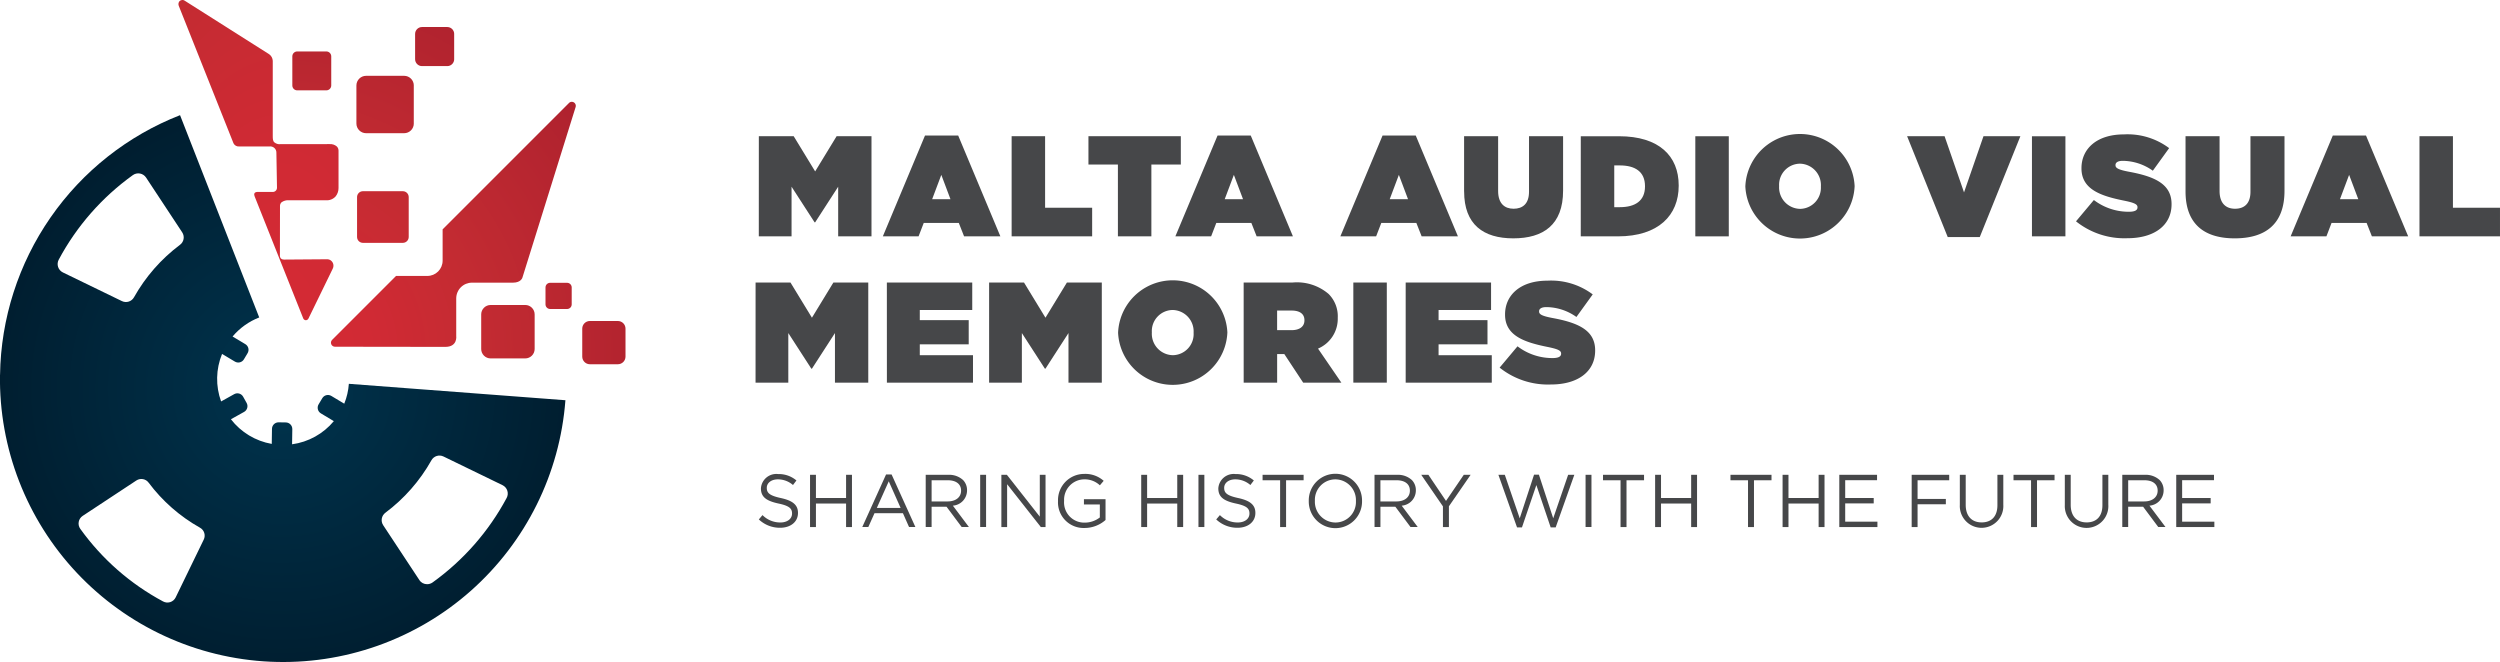
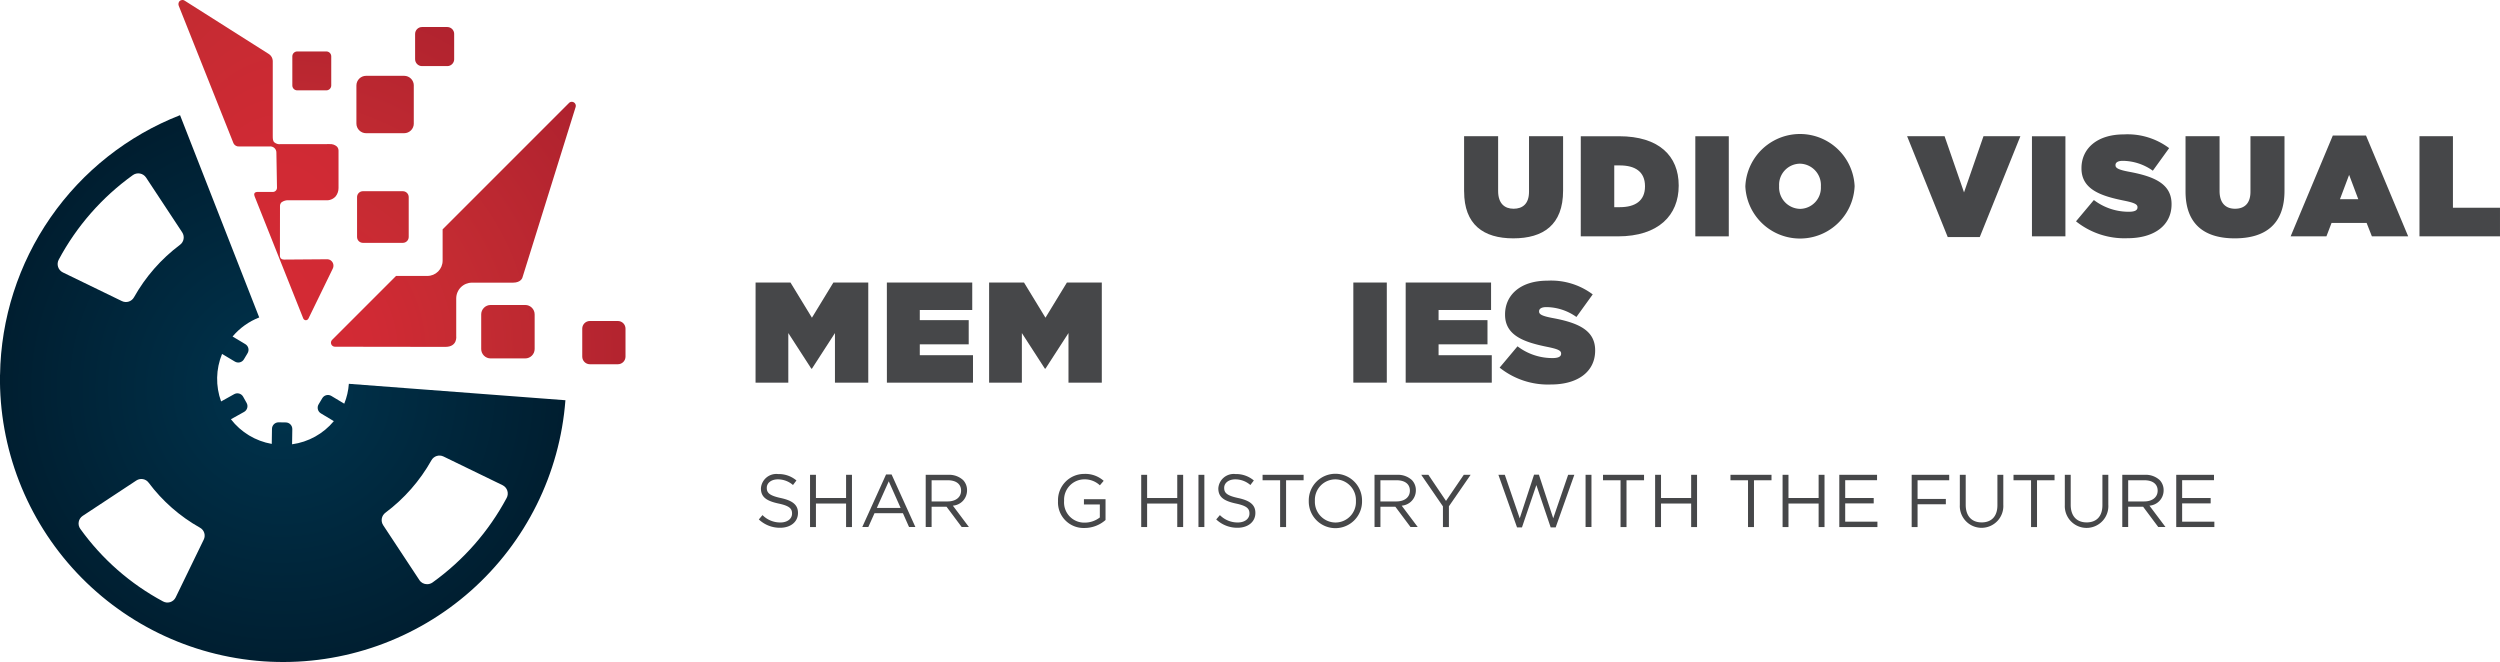
<svg xmlns="http://www.w3.org/2000/svg" xmlns:xlink="http://www.w3.org/1999/xlink" width="289.333" height="76.618" viewBox="0 0 289.333 76.618">
  <defs>
    <clipPath id="a">
      <path class="a" d="M0 0h289.333v76.618H0z" />
    </clipPath>
    <clipPath id="l">
      <path class="a" d="M274.618 295.43a.885.885 0 00-.885.885v3.237a.885.885 0 00.885.885h3.237a.885.885 0 00.885-.885v-3.236a.885.885 0 00-.885-.885z" transform="translate(-273.733 -295.43)" />
    </clipPath>
    <clipPath id="n">
-       <path class="a" d="M266.17 287.013a.536.536 0 00-.536.536v1.96a.537.537 0 00.536.536h1.96a.536.536 0 00.536-.536v-1.96a.536.536 0 00-.536-.536z" transform="translate(-265.634 -287.013)" />
-     </clipPath>
+       </clipPath>
    <clipPath id="p">
      <path class="a" d="M252.551 291.9a1.093 1.093 0 00-1.094 1.092v4a1.093 1.093 0 001.094 1.092h4a1.093 1.093 0 001.093-1.092v-4a1.093 1.093 0 00-1.093-1.093z" transform="translate(-251.458 -291.897)" />
    </clipPath>
    <clipPath id="r">
      <path class="a" d="M185.146 224.666a.461.461 0 00-.312.139.533.533 0 00-.089.521l2.924 7.344 3.418 8.583a.661.661 0 00.644.364h3.506a.711.711 0 01.813.747l.069 4.033a.486.486 0 01-.486.485h-1.724s-.614-.058-.374.522l2.787 7 2.829 7.1a.349.349 0 00.31.225.353.353 0 00.309-.218l2.8-5.749.007-.018a.753.753 0 00-.227-.936.731.731 0 00-.448-.138l-4.96.038c-.5 0-.485-.42-.485-.42l.01-5.755a.587.587 0 01.179-.456 1.3 1.3 0 01.843-.236h4.276a1.351 1.351 0 001.152-.459 1.55 1.55 0 00.324-.96V242.1a.672.672 0 00-.2-.485 1.145 1.145 0 00-.827-.272l-5.684.005a.917.917 0 01-.707-.2c-.176-.136-.194-.411-.194-.7v-8.738a.986.986 0 00-.414-.767l-9.8-6.212a.474.474 0 00-.234-.073z" transform="translate(-184.714 -224.666)" />
    </clipPath>
    <clipPath id="t">
      <path class="a" d="M210.386 236.008a.568.568 0 00-.567.567v3.37a.567.567 0 00.567.566h3.37a.568.568 0 00.567-.566v-3.37a.568.568 0 00-.567-.567z" transform="translate(-209.819 -236.008)" />
    </clipPath>
    <clipPath id="v">
      <path class="a" d="M237.686 230.625a.8.8 0 00-.8.8v2.923a.8.8 0 00.8.8h2.923a.8.8 0 00.8-.8v-2.923a.8.8 0 00-.8-.8z" transform="translate(-236.886 -230.625)" />
    </clipPath>
    <clipPath id="x">
      <path class="a" d="M245.877 247.25l-14.622 14.622v3.623a1.768 1.768 0 01-1.768 1.768h-3.622l-7.4 7.4a.465.465 0 00.328.793l12.771.018c1.445 0 1.266-1.252 1.266-1.252v-4.358a1.824 1.824 0 011.823-1.823h4.747c.94 0 1.091-.587 1.091-.587l6.157-19.738a.466.466 0 00-.449-.606.453.453 0 00-.323.139" transform="translate(-218.327 -247.111)" />
    </clipPath>
    <clipPath id="z">
      <path class="a" d="M224.771 266.817a.683.683 0 00-.682.682v4.615a.683.683 0 00.682.682h4.615a.682.682 0 00.682-.682V267.5a.682.682 0 00-.682-.682z" transform="translate(-224.089 -266.817)" />
    </clipPath>
    <clipPath id="ab">
      <path class="a" d="M225.068 241.38a1.122 1.122 0 00-1.122 1.121v4.4a1.122 1.122 0 001.122 1.121h4.4a1.122 1.122 0 001.122-1.121v-4.4a1.122 1.122 0 00-1.122-1.121z" transform="translate(-223.946 -241.38)" />
    </clipPath>
    <clipPath id="ad">
      <path class="a" d="M164.256 306.335a28.152 28.152 0 01-9.588-8.405 1.057 1.057 0 01.271-1.5l6.218-4.1a1.045 1.045 0 011.418.253 19.091 19.091 0 005.944 5.212 1.046 1.046 0 01.437 1.373l-3.254 6.7a1.057 1.057 0 01-1.447.465m29.653-2.48l-4.186-6.345a1.067 1.067 0 01.258-1.447A19.473 19.473 0 00195.3 290a1.067 1.067 0 011.4-.446l6.836 3.32a1.077 1.077 0 01.475 1.478 28.721 28.721 0 01-8.576 9.782 1.082 1.082 0 01-.632.2 1.067 1.067 0 01-.9-.479m-34.42-32.285l-6.837-3.32a1.077 1.077 0 01-.474-1.478 28.722 28.722 0 018.576-9.782 1.078 1.078 0 011.527.277l4.185 6.345a1.064 1.064 0 01-.258 1.446 19.525 19.525 0 00-5.318 6.067 1.065 1.065 0 01-1.4.445m-14.112 8.512a32.768 32.768 0 0065.439 2.961l-25.063-1.9a7.574 7.574 0 01-.532 2.3l-1.5-.9a.761.761 0 00-1.043.264l-.426.713a.76.76 0 00.262 1.043l1.5.9a7.632 7.632 0 01-4.832 2.679l.027-1.757a.762.762 0 00-.75-.772l-.832-.013a.761.761 0 00-.771.749l-.026 1.749a7.629 7.629 0 01-4.726-2.854l1.525-.85a.761.761 0 00.294-1.035l-.405-.725a.761.761 0 00-1.034-.295l-1.516.845a7.627 7.627 0 01.11-5.5l1.486.887a.759.759 0 001.044-.263l.426-.713a.759.759 0 00-.262-1.043l-1.477-.883a7.645 7.645 0 013.084-2.206l-9.163-23.411a32.778 32.778 0 00-20.831 30.036" transform="translate(-145.374 -250.047)" />
    </clipPath>
    <radialGradient id="m" cx="-7.007" cy=".725" r="17.177" gradientTransform="matrix(1 0 0 -1 0 1.451)" gradientUnits="objectBoundingBox">
      <stop offset="0" stop-color="#d42a34" />
      <stop offset=".122" stop-color="#d12a34" />
      <stop offset=".273" stop-color="#c32b32" />
      <stop offset=".54" stop-color="#ad212e" />
      <stop offset=".77" stop-color="#922426" />
      <stop offset="1" stop-color="#6a1a1c" />
    </radialGradient>
    <radialGradient id="o" cx="-10.167" cy="2.656" r="28.369" gradientTransform="matrix(1 0 0 -1 -.002 5.311)" xlink:href="#m" />
    <radialGradient id="q" cx="-3.78" cy=".887" r="13.905" gradientTransform="matrix(1 0 0 -1 -.001 1.774)" xlink:href="#m" />
    <radialGradient id="s" cx=".629" cy="1.1" r="2.32" gradientTransform="matrix(1.995 0 0 -2.001 -.626 3.302)" xlink:href="#m" />
    <radialGradient id="u" cx="-.339" cy="7.734" r="19.097" gradientTransform="matrix(1 0 0 -1 0 15.468)" xlink:href="#m" />
    <radialGradient id="w" cx="-3.481" cy="8.327" r="19.02" gradientTransform="matrix(1 0 0 -1 .001 16.655)" xlink:href="#m" />
    <radialGradient id="y" cx="-.204" cy="1.022" r="3.032" gradientTransform="matrix(.992 0 0 -1.001 -.002 2.045)" xlink:href="#m" />
    <radialGradient id="aa" cx="-1.508" cy="3.12" r="14.383" gradientTransform="matrix(1 0 0 -1 0 6.239)" xlink:href="#m" />
    <radialGradient id="ac" cx="-1.347" cy="4.82" r="12.95" gradientTransform="matrix(1 0 0 -1 0 9.64)" xlink:href="#m" />
    <radialGradient id="ae" cx=".502" cy=".498" r=".515" gradientTransform="matrix(.967 0 0 -1 .016 .996)" gradientUnits="objectBoundingBox">
      <stop offset="0" stop-color="#00344e" />
      <stop offset="1" stop-color="#001e30" />
    </radialGradient>
    <style>.a{fill:none}.b{fill:#464749}.c{clip-path:url(#a)}</style>
  </defs>
-   <path class="b" d="M87.823 15.766h4.035l2.483 4.072 2.482-4.072h4.038v11.586h-3.856v-5.743l-2.664 4.121h-.067l-2.664-4.121v5.743h-3.791zM110 23.051l-1.059-2.813-1.059 2.813zm-2.946-7.366h3.84l4.883 11.67h-4.2l-.613-1.557h-4.055l-.6 1.557h-4.135zm10.026.081h3.873v8.276h5.446v3.31h-9.319zm12.299 3.279h-3.409v-3.279h10.692v3.277h-3.409v8.31h-3.873zm14.48 4.006l-1.059-2.813-1.059 2.813zm-2.946-7.366h3.84l4.883 11.67h-4.2l-.612-1.557h-4.056l-.6 1.557h-4.139zm22.042 7.366l-1.059-2.813-1.059 2.813zm-2.946-7.366h3.84l4.883 11.67h-4.2l-.613-1.557h-4.055l-.6 1.557h-4.139z" />
  <g class="c">
    <path class="b" d="M169.444 22.156v-6.39h3.939v6.34c0 1.44.745 2.052 1.787 2.052s1.788-.562 1.788-1.969v-6.423h3.943v6.307c0 3.956-2.3 5.512-5.76 5.512s-5.693-1.589-5.693-5.43m18.02 1.822c1.771 0 2.913-.728 2.913-2.4v-.032c0-1.673-1.142-2.4-2.913-2.4h-.645v4.832zm-4.519-8.209h4.432c4.6 0 6.9 2.267 6.9 5.694v.034c0 3.425-2.35 5.859-7.035 5.859h-4.3z" />
  </g>
  <path class="b" d="M196.205 15.768h3.873v11.586h-3.873z" />
  <g class="c">
    <path class="b" d="M210.738 21.591v-.034a2.479 2.479 0 00-2.434-2.614 2.443 2.443 0 00-2.4 2.582v.032a2.479 2.479 0 002.432 2.616 2.445 2.445 0 002.4-2.582m-8.741 0v-.034a6.33 6.33 0 0112.646-.032v.032a6.33 6.33 0 01-12.646.034" />
  </g>
  <path class="b" d="M220.716 15.766h4.337l2.25 6.5 2.252-6.5h4.27l-4.7 11.67h-3.708zm14.448.002h3.874v11.586h-3.874z" />
  <g class="c">
    <path class="b" d="M240.261 25.617l2.069-2.468a6.634 6.634 0 004.055 1.358c.7 0 .993-.182.993-.5v-.034c0-.331-.364-.513-1.6-.761-2.6-.53-4.883-1.274-4.883-3.724v-.028c0-2.2 1.721-3.906 4.916-3.906a8.021 8.021 0 015.23 1.589l-1.887 2.614a6.078 6.078 0 00-3.476-1.143c-.58 0-.844.2-.844.481v.034c0 .313.314.512 1.54.744 2.962.546 4.948 1.407 4.948 3.741v.033c0 2.433-2 3.923-5.114 3.923a8.952 8.952 0 01-5.942-1.952m12.673-3.462v-6.39h3.939v6.34c0 1.44.745 2.052 1.787 2.052s1.788-.562 1.788-1.969v-6.423h3.939v6.307c0 3.956-2.3 5.512-5.76 5.512s-5.693-1.589-5.693-5.43" />
  </g>
  <path class="b" d="M272.93 23.051l-1.059-2.813-1.059 2.813zm-2.946-7.366h3.84l4.883 11.67h-4.2l-.612-1.557h-4.056l-.595 1.557h-4.142zm10.029.081v11.586h9.319v-3.311h-5.446v-8.275zM87.446 32.698h4.039l2.483 4.072 2.482-4.072h4.038v11.586h-3.856v-5.738l-2.664 4.121h-.07l-2.664-4.121v5.743h-3.791zm15.193 0h9.882v3.178h-6.07v1.175h5.661v2.8h-5.661v1.259h6.157v3.177h-9.965zm11.834 0h4.039l2.483 4.072 2.482-4.072h4.038v11.586h-3.856v-5.738l-2.664 4.121h-.067l-2.664-4.121v5.743h-3.791z" />
  <g class="c">
-     <path class="b" d="M138.14 38.524v-.034a2.478 2.478 0 00-2.433-2.614 2.443 2.443 0 00-2.4 2.582v.033a2.479 2.479 0 002.433 2.616 2.443 2.443 0 002.4-2.582m-8.739 0v-.034a6.33 6.33 0 0112.646-.033v.033a6.33 6.33 0 01-12.646.034m20.076-.315c.927 0 1.489-.414 1.489-1.126v-.033c0-.744-.58-1.109-1.473-1.109h-1.689v2.267zm-5.545-5.512h5.661a5.64 5.64 0 014.17 1.323 3.643 3.643 0 011.06 2.749v.032a3.749 3.749 0 01-2.284 3.543l2.7 3.939h-4.419l-2.184-3.31h-.828v3.31h-3.873z" />
-   </g>
+     </g>
  <path class="b" d="M156.626 32.698h3.873v11.586h-3.873zm6.058 0h9.882v3.178h-6.075v1.175h5.661v2.8h-5.661v1.259h6.157v3.177h-9.964z" />
  <g class="c">
    <path class="b" d="M173.557 42.547l2.069-2.467a6.64 6.64 0 004.054 1.36c.7 0 .993-.183.993-.5v-.034c0-.33-.364-.513-1.605-.761-2.6-.53-4.883-1.275-4.883-3.724v-.034c0-2.2 1.721-3.905 4.916-3.905a8.02 8.02 0 015.23 1.589l-1.887 2.614a6.081 6.081 0 00-3.476-1.143c-.579 0-.844.2-.844.481v.034c0 .313.314.512 1.54.744 2.962.546 4.949 1.407 4.949 3.741v.033c0 2.433-2 3.923-5.115 3.923a8.953 8.953 0 01-5.942-1.952M87.823 60.114l.423-.5a2.88 2.88 0 002.072.854c.812 0 1.348-.431 1.348-1.027v-.017c0-.562-.3-.881-1.571-1.149-1.391-.3-2.03-.752-2.03-1.745v-.017a1.784 1.784 0 011.985-1.649 3.159 3.159 0 012.124.742l-.4.527a2.659 2.659 0 00-1.744-.656c-.787 0-1.287.432-1.287.976v.017c0 .57.311.889 1.641 1.173 1.347.295 1.969.787 1.969 1.71v.018c0 1.035-.864 1.709-2.064 1.709a3.531 3.531 0 01-2.469-.967" />
  </g>
  <path class="b" d="M93.748 54.952h.683v2.684h3.488v-2.684h.682v6.044h-.682v-2.719h-3.488v2.719h-.683zm10.484 3.833l-1.373-3.083-1.381 3.083zm-1.684-3.877h.638l2.755 6.087h-.734l-.708-1.6h-3.29l-.716 1.6h-.7z" />
  <g class="c">
    <path class="b" d="M109.673 58.033c.907 0 1.555-.465 1.555-1.243v-.017c0-.743-.571-1.192-1.546-1.192h-1.864v2.452zm-2.538-3.081h2.6a2.382 2.382 0 011.718.6 1.665 1.665 0 01.466 1.191v.017a1.767 1.767 0 01-1.641 1.761l1.856 2.47h-.837l-1.753-2.348h-1.726v2.348h-.682z" />
  </g>
-   <path class="b" d="M113.439 54.952h.683v6.043h-.683zm2.453 0h.639l3.808 4.843v-4.843h.665v6.044h-.546l-3.9-4.957v4.957h-.665z" />
  <g class="c">
    <path class="b" d="M122.447 57.991v-.018a3.033 3.033 0 013.031-3.125 3.187 3.187 0 012.254.8l-.44.519a2.568 2.568 0 00-1.84-.691 2.361 2.361 0 00-2.3 2.478v.017a2.335 2.335 0 002.391 2.514 2.854 2.854 0 001.744-.6v-1.5h-1.84v-.613h2.5v2.409a3.663 3.663 0 01-2.426.924 2.964 2.964 0 01-3.074-3.108" />
  </g>
  <path class="b" d="M132.077 54.952h.683v2.684h3.488v-2.684h.682v6.044h-.682v-2.719h-3.488v2.719h-.683zm6.625 0h.683v6.043h-.683z" />
  <g class="c">
    <path class="b" d="M140.759 60.114l.423-.5a2.88 2.88 0 002.072.854c.812 0 1.348-.431 1.348-1.027v-.017c0-.562-.3-.881-1.572-1.149-1.391-.3-2.03-.752-2.03-1.745v-.017a1.785 1.785 0 011.986-1.649 3.16 3.16 0 012.124.742l-.4.527a2.66 2.66 0 00-1.744-.656c-.787 0-1.288.432-1.288.976v.017c0 .57.311.889 1.641 1.173 1.347.295 1.969.787 1.969 1.71v.018c0 1.035-.864 1.709-2.064 1.709a3.534 3.534 0 01-2.469-.967" />
  </g>
  <path class="b" d="M148.151 55.582h-2.029v-.63h4.749v.63h-2.029v5.414h-.691z" />
  <g class="c">
    <path class="b" d="M156.926 57.991v-.018a2.4 2.4 0 00-2.383-2.495 2.374 2.374 0 00-2.366 2.478v.017a2.4 2.4 0 002.382 2.5 2.375 2.375 0 002.367-2.477m-5.458 0v-.018a3.083 3.083 0 116.165-.017c.008.009.008.009 0 .017a3.083 3.083 0 11-6.165.018m10.148.037c.907 0 1.554-.465 1.554-1.243v-.017c0-.743-.571-1.192-1.546-1.192h-1.864v2.452zm-2.539-3.081h2.6a2.38 2.38 0 011.718.6 1.663 1.663 0 01.467 1.191v.017a1.767 1.767 0 01-1.64 1.761l1.856 2.47h-.837l-1.753-2.348h-1.726v2.348h-.682z" />
  </g>
  <path class="b" d="M166.996 58.604l-2.512-3.652h.829l2.038 3.021 2.056-3.021h.793l-2.512 3.644v2.4h-.691zm6.418-3.653h.743l1.726 5.034 1.658-5.052h.561l1.658 5.052 1.726-5.034h.716l-2.159 6.087h-.578l-1.657-4.9-1.666 4.9h-.57zm10.089.001h.682v6.043h-.682zm4.048.63h-2.03v-.63h4.749v.63h-2.029v5.414h-.69zm4.001-.63h.683v2.684h3.488v-2.684h.682v6.044h-.682v-2.719h-3.488v2.719h-.683zm10.751.63h-2.03v-.63h4.749v.63h-2.029v5.414h-.69zm4.001-.63h.682v2.684h3.489v-2.684h.682v6.044h-.682v-2.719h-3.489v2.719h-.682zm6.564 0h4.369v.622h-3.686v2.063h3.3v.622h-3.3v2.116h3.729v.622h-4.412zm8.377 0h4.343v.63h-3.661v2.159h3.272v.621h-3.272v2.634h-.683z" />
  <g class="c">
    <path class="b" d="M226.817 58.465v-3.514h.681v3.471c0 1.3.691 2.037 1.848 2.037 1.113 0 1.821-.673 1.821-1.994v-3.514h.682v3.459a2.52 2.52 0 11-5.033.052" />
  </g>
  <path class="b" d="M235.06 55.582h-2.03v-.63h4.749v.63h-2.029v5.414h-.69z" />
  <g class="c">
    <path class="b" d="M238.968 58.465v-3.514h.682v3.471c0 1.3.691 2.037 1.847 2.037 1.114 0 1.822-.673 1.822-1.994v-3.514h.683v3.459a2.521 2.521 0 11-5.034.052m9.189-.429c.907 0 1.555-.465 1.555-1.243v-.017c0-.743-.57-1.192-1.545-1.192h-1.865v2.452zm-2.538-3.081h2.6a2.383 2.383 0 011.718.6 1.667 1.667 0 01.466 1.191v.017a1.768 1.768 0 01-1.641 1.761l1.856 2.47h-.837l-1.753-2.348h-1.727v2.348h-.682z" />
  </g>
  <path class="b" d="M251.863 54.952h4.369v.622h-3.686v2.063h3.3v.622h-3.3v2.116h3.729v.622h-4.412z" />
  <g transform="translate(67.385 37.149)" clip-path="url(#l)">
    <path fill="url(#m)" d="M0 0h5.007v5.007H0z" />
  </g>
  <g transform="translate(63.133 32.73)" clip-path="url(#n)">
    <path fill="url(#o)" d="M0 0h3.032v3.031H0z" />
  </g>
  <g transform="translate(55.691 35.294)" clip-path="url(#p)">
    <path fill="url(#q)" d="M0 0h6.186v6.185H0z" />
  </g>
  <g clip-path="url(#r)" transform="translate(20.652)">
    <path transform="translate(-.031)" fill="url(#s)" d="M0 0h18.577v37.062H0z" />
  </g>
  <g transform="translate(33.832 5.954)" clip-path="url(#t)">
    <path fill="url(#u)" d="M0 0h4.504v4.503H0z" />
  </g>
  <g transform="translate(48.041 3.128)" clip-path="url(#v)">
    <path fill="url(#w)" d="M0 0h4.521v4.521H0z" />
  </g>
  <g transform="translate(38.298 11.783)" clip-path="url(#x)">
    <path transform="translate(-.155)" fill="url(#y)" d="M0 0h28.582v28.363H0z" />
  </g>
  <g transform="translate(41.323 22.128)" clip-path="url(#z)">
    <path fill="url(#aa)" d="M0 0h5.979v5.979H0z" />
  </g>
  <g clip-path="url(#ab)" transform="translate(41.248 8.774)">
    <path fill="url(#ac)" d="M0 0h6.64v6.64H0z" />
  </g>
  <g transform="translate(0 13.324)" clip-path="url(#ad)">
    <path transform="translate(-.267)" fill="url(#ae)" d="M0 0h65.709v63.55H0z" />
  </g>
</svg>